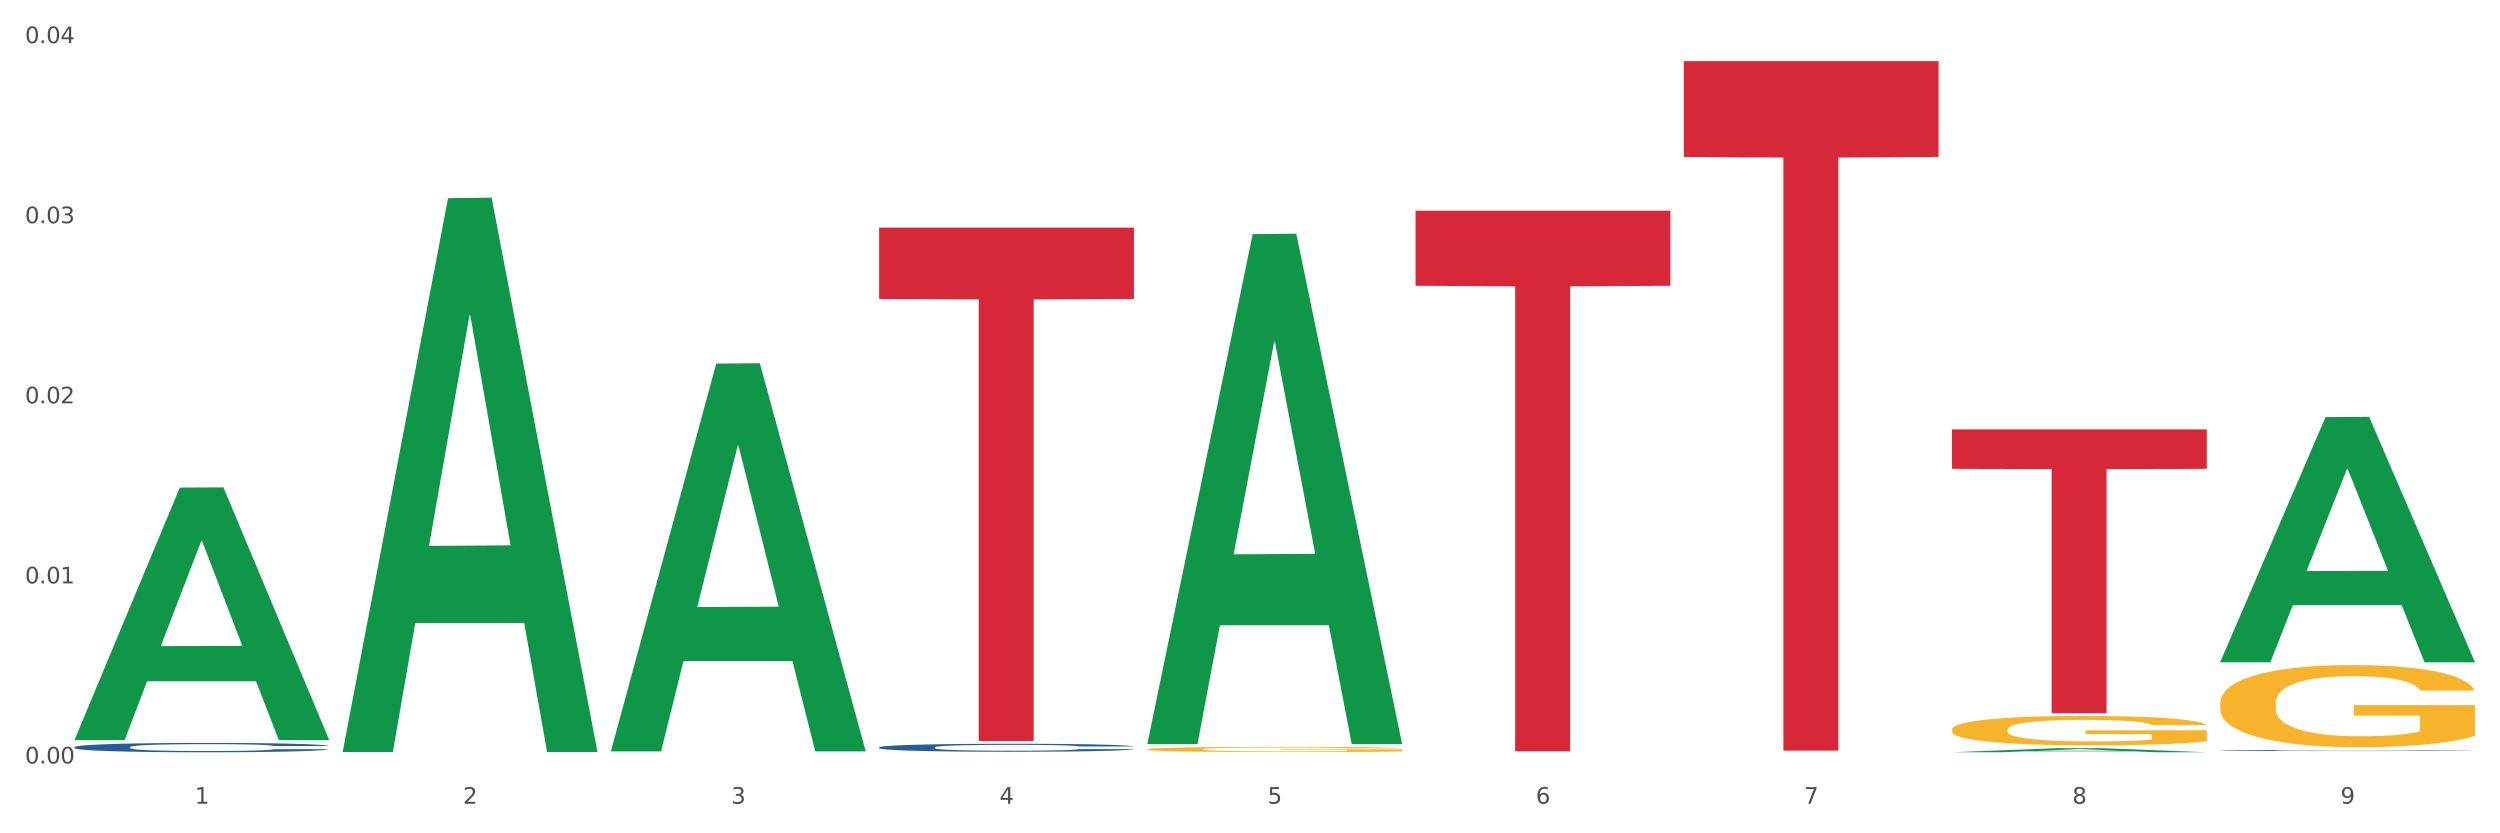
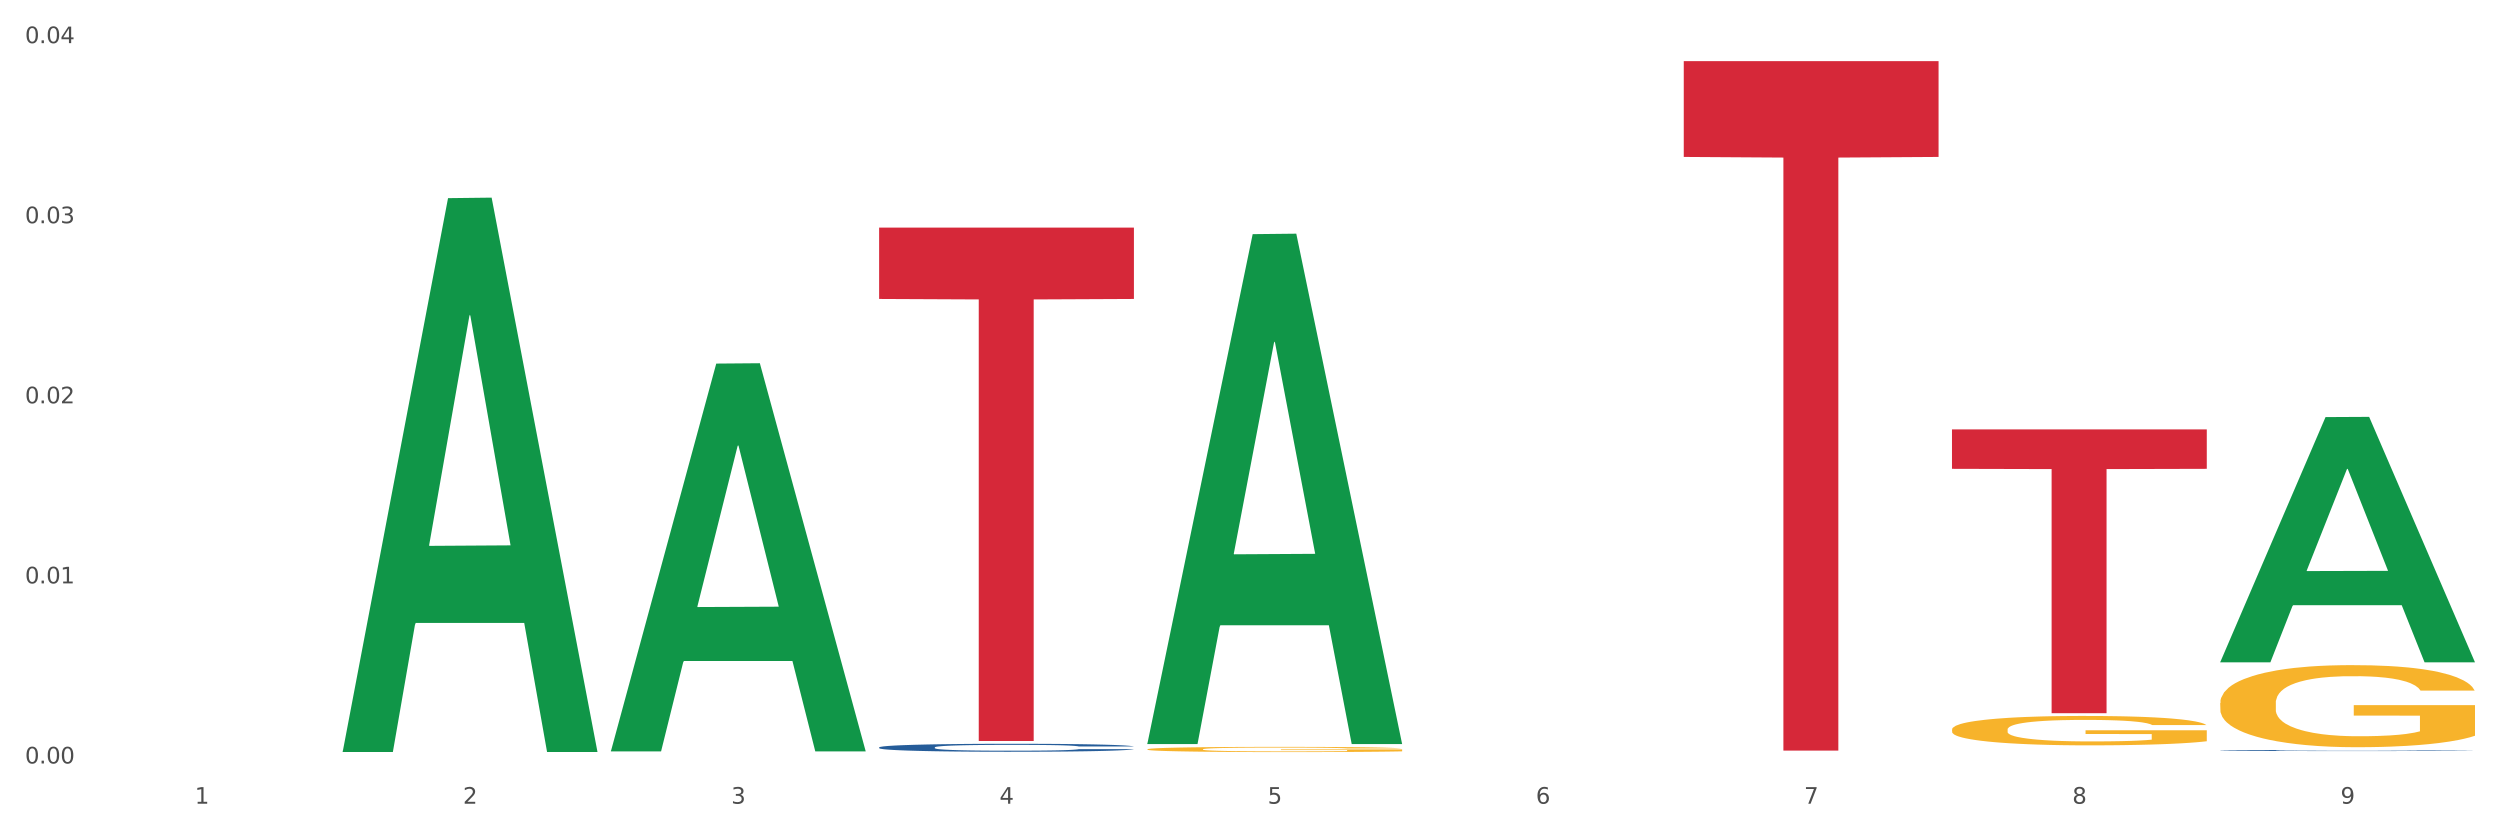
<svg xmlns="http://www.w3.org/2000/svg" xmlns:xlink="http://www.w3.org/1999/xlink" width="1080pt" height="360pt" viewBox="0 0 1080 360" version="1.1">
  <rect x="0" y="0" width="1080" height="360" fill="#333333" stroke="none" />
  <defs>
    <style type="text/css">*{stroke-linejoin: round; stroke-linecap: butt}</style>
  </defs>
  <g id="figure_1">
    <g id="patch_1">
      <path d="M 0 360  L 1080 360  L 1080 0  L 0 0  z " style="fill: #ffffff; stroke: #ffffff; stroke-linejoin: miter" />
    </g>
    <g id="axes_1">
      <g id="matplotlib.axis_1">
        <g id="xtick_1">
          <g id="text_1">
            <g style="fill: #4d4d4d" transform="translate(84.159 347.204) scale(0.096 -0.096)">
              <defs>
                <path id="DejaVuSans-31" d="M 794 531  L 1825 531  L 1825 4091  L 703 3866  L 703 4441  L 1819 4666  L 2450 4666  L 2450 531  L 3481 531  L 3481 0  L 794 0  L 794 531  z " transform="scale(0.016)" />
              </defs>
              <use xlink:href="#DejaVuSans-31" />
            </g>
          </g>
        </g>
        <g id="xtick_2">
          <g id="text_2">
            <g style="fill: #4d4d4d" transform="translate(200.027 347.204) scale(0.096 -0.096)">
              <defs>
                <path id="DejaVuSans-32" d="M 1228 531  L 3431 531  L 3431 0  L 469 0  L 469 531  Q 828 903 1448 1529  Q 2069 2156 2228 2338  Q 2531 2678 2651 2914  Q 2772 3150 2772 3378  Q 2772 3750 2511 3984  Q 2250 4219 1831 4219  Q 1534 4219 1204 4116  Q 875 4013 500 3803  L 500 4441  Q 881 4594 1212 4672  Q 1544 4750 1819 4750  Q 2544 4750 2975 4387  Q 3406 4025 3406 3419  Q 3406 3131 3298 2873  Q 3191 2616 2906 2266  Q 2828 2175 2409 1742  Q 1991 1309 1228 531  z " transform="scale(0.016)" />
              </defs>
              <use xlink:href="#DejaVuSans-32" />
            </g>
          </g>
        </g>
        <g id="xtick_3">
          <g id="text_3">
            <g style="fill: #4d4d4d" transform="translate(315.896 347.204) scale(0.096 -0.096)">
              <defs>
                <path id="DejaVuSans-33" d="M 2597 2516  Q 3050 2419 3304 2112  Q 3559 1806 3559 1356  Q 3559 666 3084 287  Q 2609 -91 1734 -91  Q 1441 -91 1130 -33  Q 819 25 488 141  L 488 750  Q 750 597 1062 519  Q 1375 441 1716 441  Q 2309 441 2620 675  Q 2931 909 2931 1356  Q 2931 1769 2642 2001  Q 2353 2234 1838 2234  L 1294 2234  L 1294 2753  L 1863 2753  Q 2328 2753 2575 2939  Q 2822 3125 2822 3475  Q 2822 3834 2567 4026  Q 2313 4219 1838 4219  Q 1578 4219 1281 4162  Q 984 4106 628 3988  L 628 4550  Q 988 4650 1302 4700  Q 1616 4750 1894 4750  Q 2613 4750 3031 4423  Q 3450 4097 3450 3541  Q 3450 3153 3228 2886  Q 3006 2619 2597 2516  z " transform="scale(0.016)" />
              </defs>
              <use xlink:href="#DejaVuSans-33" />
            </g>
          </g>
        </g>
        <g id="xtick_4">
          <g id="text_4">
            <g style="fill: #4d4d4d" transform="translate(431.765 347.204) scale(0.096 -0.096)">
              <defs>
                <path id="DejaVuSans-34" d="M 2419 4116  L 825 1625  L 2419 1625  L 2419 4116  z M 2253 4666  L 3047 4666  L 3047 1625  L 3713 1625  L 3713 1100  L 3047 1100  L 3047 0  L 2419 0  L 2419 1100  L 313 1100  L 313 1709  L 2253 4666  z " transform="scale(0.016)" />
              </defs>
              <use xlink:href="#DejaVuSans-34" />
            </g>
          </g>
        </g>
        <g id="xtick_5">
          <g id="text_5">
            <g style="fill: #4d4d4d" transform="translate(547.634 347.204) scale(0.096 -0.096)">
              <defs>
                <path id="DejaVuSans-35" d="M 691 4666  L 3169 4666  L 3169 4134  L 1269 4134  L 1269 2991  Q 1406 3038 1543 3061  Q 1681 3084 1819 3084  Q 2600 3084 3056 2656  Q 3513 2228 3513 1497  Q 3513 744 3044 326  Q 2575 -91 1722 -91  Q 1428 -91 1123 -41  Q 819 9 494 109  L 494 744  Q 775 591 1075 516  Q 1375 441 1709 441  Q 2250 441 2565 725  Q 2881 1009 2881 1497  Q 2881 1984 2565 2268  Q 2250 2553 1709 2553  Q 1456 2553 1204 2497  Q 953 2441 691 2322  L 691 4666  z " transform="scale(0.016)" />
              </defs>
              <use xlink:href="#DejaVuSans-35" />
            </g>
          </g>
        </g>
        <g id="xtick_6">
          <g id="text_6">
            <g style="fill: #4d4d4d" transform="translate(663.502 347.204) scale(0.096 -0.096)">
              <defs>
                <path id="DejaVuSans-36" d="M 2113 2584  Q 1688 2584 1439 2293  Q 1191 2003 1191 1497  Q 1191 994 1439 701  Q 1688 409 2113 409  Q 2538 409 2786 701  Q 3034 994 3034 1497  Q 3034 2003 2786 2293  Q 2538 2584 2113 2584  z M 3366 4563  L 3366 3988  Q 3128 4100 2886 4159  Q 2644 4219 2406 4219  Q 1781 4219 1451 3797  Q 1122 3375 1075 2522  Q 1259 2794 1537 2939  Q 1816 3084 2150 3084  Q 2853 3084 3261 2657  Q 3669 2231 3669 1497  Q 3669 778 3244 343  Q 2819 -91 2113 -91  Q 1303 -91 875 529  Q 447 1150 447 2328  Q 447 3434 972 4092  Q 1497 4750 2381 4750  Q 2619 4750 2861 4703  Q 3103 4656 3366 4563  z " transform="scale(0.016)" />
              </defs>
              <use xlink:href="#DejaVuSans-36" />
            </g>
          </g>
        </g>
        <g id="xtick_7">
          <g id="text_7">
            <g style="fill: #4d4d4d" transform="translate(779.371 347.204) scale(0.096 -0.096)">
              <defs>
                <path id="DejaVuSans-37" d="M 525 4666  L 3525 4666  L 3525 4397  L 1831 0  L 1172 0  L 2766 4134  L 525 4134  L 525 4666  z " transform="scale(0.016)" />
              </defs>
              <use xlink:href="#DejaVuSans-37" />
            </g>
          </g>
        </g>
        <g id="xtick_8">
          <g id="text_8">
            <g style="fill: #4d4d4d" transform="translate(895.24 347.204) scale(0.096 -0.096)">
              <defs>
                <path id="DejaVuSans-38" d="M 2034 2216  Q 1584 2216 1326 1975  Q 1069 1734 1069 1313  Q 1069 891 1326 650  Q 1584 409 2034 409  Q 2484 409 2743 651  Q 3003 894 3003 1313  Q 3003 1734 2745 1975  Q 2488 2216 2034 2216  z M 1403 2484  Q 997 2584 770 2862  Q 544 3141 544 3541  Q 544 4100 942 4425  Q 1341 4750 2034 4750  Q 2731 4750 3128 4425  Q 3525 4100 3525 3541  Q 3525 3141 3298 2862  Q 3072 2584 2669 2484  Q 3125 2378 3379 2068  Q 3634 1759 3634 1313  Q 3634 634 3220 271  Q 2806 -91 2034 -91  Q 1263 -91 848 271  Q 434 634 434 1313  Q 434 1759 690 2068  Q 947 2378 1403 2484  z M 1172 3481  Q 1172 3119 1398 2916  Q 1625 2713 2034 2713  Q 2441 2713 2670 2916  Q 2900 3119 2900 3481  Q 2900 3844 2670 4047  Q 2441 4250 2034 4250  Q 1625 4250 1398 4047  Q 1172 3844 1172 3481  z " transform="scale(0.016)" />
              </defs>
              <use xlink:href="#DejaVuSans-38" />
            </g>
          </g>
        </g>
        <g id="xtick_9">
          <g id="text_9">
            <g style="fill: #4d4d4d" transform="translate(1011.108 347.204) scale(0.096 -0.096)">
              <defs>
                <path id="DejaVuSans-39" d="M 703 97  L 703 672  Q 941 559 1184 500  Q 1428 441 1663 441  Q 2288 441 2617 861  Q 2947 1281 2994 2138  Q 2813 1869 2534 1725  Q 2256 1581 1919 1581  Q 1219 1581 811 2004  Q 403 2428 403 3163  Q 403 3881 828 4315  Q 1253 4750 1959 4750  Q 2769 4750 3195 4129  Q 3622 3509 3622 2328  Q 3622 1225 3098 567  Q 2575 -91 1691 -91  Q 1453 -91 1209 -44  Q 966 3 703 97  z M 1959 2075  Q 2384 2075 2632 2365  Q 2881 2656 2881 3163  Q 2881 3666 2632 3958  Q 2384 4250 1959 4250  Q 1534 4250 1286 3958  Q 1038 3666 1038 3163  Q 1038 2656 1286 2365  Q 1534 2075 1959 2075  z " transform="scale(0.016)" />
              </defs>
              <use xlink:href="#DejaVuSans-39" />
            </g>
          </g>
        </g>
        <g id="xtick_10" />
        <g id="xtick_11" />
        <g id="xtick_12" />
        <g id="xtick_13" />
        <g id="xtick_14" />
        <g id="xtick_15" />
        <g id="xtick_16" />
        <g id="xtick_17" />
      </g>
      <g id="matplotlib.axis_2">
        <g id="ytick_1">
          <g id="text_10">
            <g style="fill: #4d4d4d" transform="translate(10.8 329.826) scale(0.096 -0.096)">
              <defs>
                <path id="DejaVuSans-30" d="M 2034 4250  Q 1547 4250 1301 3770  Q 1056 3291 1056 2328  Q 1056 1369 1301 889  Q 1547 409 2034 409  Q 2525 409 2770 889  Q 3016 1369 3016 2328  Q 3016 3291 2770 3770  Q 2525 4250 2034 4250  z M 2034 4750  Q 2819 4750 3233 4129  Q 3647 3509 3647 2328  Q 3647 1150 3233 529  Q 2819 -91 2034 -91  Q 1250 -91 836 529  Q 422 1150 422 2328  Q 422 3509 836 4129  Q 1250 4750 2034 4750  z " transform="scale(0.016)" />
                <path id="DejaVuSans-2e" d="M 684 794  L 1344 794  L 1344 0  L 684 0  L 684 794  z " transform="scale(0.016)" />
              </defs>
              <use xlink:href="#DejaVuSans-30" />
              <use xlink:href="#DejaVuSans-2e" transform="translate(63.623 0)" />
              <use xlink:href="#DejaVuSans-30" transform="translate(95.41 0)" />
              <use xlink:href="#DejaVuSans-30" transform="translate(159.033 0)" />
            </g>
          </g>
        </g>
        <g id="ytick_2">
          <g id="text_11">
            <g style="fill: #4d4d4d" transform="translate(10.8 252.031) scale(0.096 -0.096)">
              <use xlink:href="#DejaVuSans-30" />
              <use xlink:href="#DejaVuSans-2e" transform="translate(63.623 0)" />
              <use xlink:href="#DejaVuSans-30" transform="translate(95.41 0)" />
              <use xlink:href="#DejaVuSans-31" transform="translate(159.033 0)" />
            </g>
          </g>
        </g>
        <g id="ytick_3">
          <g id="text_12">
            <g style="fill: #4d4d4d" transform="translate(10.8 174.236) scale(0.096 -0.096)">
              <use xlink:href="#DejaVuSans-30" />
              <use xlink:href="#DejaVuSans-2e" transform="translate(63.623 0)" />
              <use xlink:href="#DejaVuSans-30" transform="translate(95.41 0)" />
              <use xlink:href="#DejaVuSans-32" transform="translate(159.033 0)" />
            </g>
          </g>
        </g>
        <g id="ytick_4">
          <g id="text_13">
            <g style="fill: #4d4d4d" transform="translate(10.8 96.44) scale(0.096 -0.096)">
              <use xlink:href="#DejaVuSans-30" />
              <use xlink:href="#DejaVuSans-2e" transform="translate(63.623 0)" />
              <use xlink:href="#DejaVuSans-30" transform="translate(95.41 0)" />
              <use xlink:href="#DejaVuSans-33" transform="translate(159.033 0)" />
            </g>
          </g>
        </g>
        <g id="ytick_5">
          <g id="text_14">
            <g style="fill: #4d4d4d" transform="translate(10.8 18.645) scale(0.096 -0.096)">
              <use xlink:href="#DejaVuSans-30" />
              <use xlink:href="#DejaVuSans-2e" transform="translate(63.623 0)" />
              <use xlink:href="#DejaVuSans-30" transform="translate(95.41 0)" />
              <use xlink:href="#DejaVuSans-34" transform="translate(159.033 0)" />
            </g>
          </g>
        </g>
        <g id="ytick_6" />
        <g id="ytick_7" />
        <g id="ytick_8" />
        <g id="ytick_9" />
      </g>
      <g id="PolyCollection_1">
-         <path d="M 32.175 319.53  L 32.288 319.428  L 77.68 210.638  L 96.518 210.535  L 142.25 319.735  L 120.462 319.735  L 110.589 294.307  L 63.722 294.307  L 63.382 294.717  L 53.85 319.735  L 32.175 319.735  L 32.175 319.53  L 69.623 279.131  L 104.689 279.029  L 87.326 233.811  L 87.099 233.606  L 86.872 233.913  L 69.51 279.029  L 69.623 279.131  L 32.175 319.53  z " clip-path="url(#p54bd17f49b)" style="fill: #109648" />
        <path d="M 495.65 323.689  L 495.78 323.687  L 495.78 323.613  L 496.04 323.549  L 497.339 323.395  L 499.289 323.267  L 500.718 323.199  L 502.148 323.144  L 503.837 323.088  L 505.917 323.031  L 509.685 322.946  L 512.025 322.903  L 514.884 322.858  L 520.082 322.792  L 523.851 322.755  L 527.75 322.724  L 534.118 322.687  L 538.276 322.671  L 542.695 322.658  L 548.023 322.65  L 552.052 322.648  L 560.889 322.654  L 568.427 322.673  L 572.066 322.687  L 576.744 322.712  L 579.214 322.728  L 583.242 322.761  L 587.401 322.804  L 590.26 322.841  L 594.549 322.911  L 597.798 322.981  L 600.787 323.068  L 602.346 323.127  L 603.516 323.183  L 604.556 323.247  L 605.595 323.347  L 582.203 323.347  L 581.293 323.275  L 579.863 323.208  L 577.784 323.142  L 575.965 323.101  L 572.846 323.049  L 569.986 323.016  L 566.997 322.992  L 563.359 322.971  L 560.499 322.961  L 556.471 322.952  L 548.543 322.955  L 543.215 322.971  L 539.576 322.992  L 537.237 323.01  L 535.157 323.031  L 532.818 323.059  L 530.089 323.103  L 528.14 323.142  L 526.19 323.191  L 524.631 323.24  L 523.201 323.298  L 522.032 323.36  L 521.122 323.424  L 520.342 323.502  L 519.692 323.631  L 519.692 323.913  L 519.952 323.977  L 520.602 324.061  L 521.382 324.125  L 522.681 324.201  L 523.851 324.252  L 526.06 324.327  L 528.529 324.388  L 530.479 324.427  L 532.428 324.46  L 535.807 324.505  L 539.576 324.543  L 542.825 324.565  L 547.244 324.586  L 550.233 324.594  L 552.832 324.598  L 559.2 324.598  L 563.748 324.592  L 568.817 324.577  L 572.716 324.559  L 575.965 324.536  L 579.603 324.499  L 581.943 324.464  L 581.943 324.034  L 553.352 324.032  L 553.352 323.746  L 605.725 323.746  L 605.725 324.586  L 603.516 324.629  L 601.047 324.668  L 598.447 324.703  L 594.549 324.746  L 589.87 324.787  L 585.711 324.816  L 581.293 324.841  L 576.094 324.863  L 569.337 324.884  L 565.178 324.892  L 559.98 324.898  L 553.871 324.9  L 548.543 324.896  L 543.345 324.886  L 537.887 324.868  L 532.558 324.841  L 528.529 324.814  L 524.501 324.781  L 520.212 324.738  L 516.833 324.697  L 514.234 324.66  L 511.375 324.612  L 508.256 324.551  L 505.917 324.495  L 503.837 324.438  L 501.628 324.364  L 500.068 324.3  L 498.509 324.22  L 497.599 324.16  L 496.56 324.067  L 495.78 323.938  L 495.65 323.689  z " clip-path="url(#p54bd17f49b)" style="fill: #f7b32b" />
        <path d="M 959.125 324.204  L 959.255 324.203  L 959.255 324.192  L 959.645 324.176  L 961.076 324.147  L 962.898 324.124  L 966.021 324.099  L 967.712 324.088  L 969.924 324.076  L 974.478 324.056  L 979.683 324.039  L 983.326 324.03  L 986.058 324.024  L 992.173 324.014  L 995.686 324.009  L 999.33 324.005  L 1002.452 324.003  L 1007.657 324  L 1011.82 323.999  L 1016.635 323.998  L 1020.668 323.999  L 1026.003 324  L 1033.809 324.005  L 1036.802 324.008  L 1040.835 324.013  L 1044.999 324.02  L 1048.382 324.027  L 1052.285 324.036  L 1056.319 324.049  L 1060.222 324.065  L 1062.955 324.079  L 1065.167 324.095  L 1067.118 324.114  L 1068.549 324.134  L 1069.2 324.151  L 1045.389 324.151  L 1044.739 324.136  L 1043.438 324.119  L 1042.137 324.108  L 1040.705 324.099  L 1038.493 324.088  L 1036.542 324.081  L 1033.289 324.073  L 1030.296 324.068  L 1027.824 324.066  L 1024.832 324.063  L 1018.456 324.061  L 1013.902 324.061  L 1011.04 324.061  L 1007.527 324.063  L 1004.534 324.066  L 1001.021 324.071  L 998.289 324.077  L 995.556 324.084  L 993.995 324.089  L 991.653 324.098  L 990.092 324.106  L 988.01 324.119  L 986.839 324.128  L 984.757 324.152  L 983.846 324.169  L 983.456 324.181  L 983.196 324.195  L 983.196 324.26  L 983.976 324.289  L 984.627 324.301  L 985.668 324.316  L 987.619 324.334  L 990.482 324.352  L 993.474 324.365  L 995.947 324.373  L 998.289 324.379  L 1000.631 324.383  L 1003.493 324.387  L 1005.835 324.39  L 1009.348 324.392  L 1013.512 324.394  L 1016.765 324.394  L 1023.4 324.392  L 1026.393 324.39  L 1029.255 324.387  L 1032.378 324.382  L 1034.85 324.377  L 1036.282 324.373  L 1038.624 324.365  L 1040.445 324.357  L 1042.006 324.347  L 1043.047 324.339  L 1044.218 324.327  L 1045.129 324.312  L 1045.389 324.305  L 1069.2 324.305  L 1068.68 324.32  L 1067.769 324.334  L 1065.947 324.354  L 1064.516 324.365  L 1062.304 324.379  L 1059.962 324.391  L 1056.709 324.404  L 1053.717 324.413  L 1050.594 324.422  L 1047.211 324.429  L 1041.096 324.44  L 1038.884 324.443  L 1034.2 324.448  L 1030.557 324.451  L 1025.222 324.453  L 1019.757 324.455  L 1014.032 324.456  L 1008.958 324.455  L 1003.363 324.452  L 999.85 324.45  L 995.947 324.446  L 991.393 324.44  L 987.099 324.433  L 983.065 324.425  L 979.292 324.415  L 975.779 324.404  L 971.225 324.386  L 967.842 324.369  L 965.37 324.352  L 963.679 324.339  L 961.987 324.321  L 961.076 324.309  L 959.645 324.28  L 959.125 324.253  L 959.125 324.204  z " clip-path="url(#p54bd17f49b)" style="fill: #255c99" />
        <path d="M 379.781 322.863  L 379.911 322.86  L 379.911 322.771  L 380.302 322.652  L 381.733 322.431  L 383.554 322.264  L 386.677 322.068  L 388.369 321.986  L 390.58 321.895  L 395.134 321.747  L 400.339 321.621  L 403.982 321.551  L 406.714 321.507  L 412.83 321.428  L 416.343 321.394  L 419.986 321.365  L 423.109 321.346  L 428.313 321.324  L 432.477 321.315  L 437.291 321.312  L 441.324 321.315  L 446.659 321.327  L 454.466 321.365  L 457.458 321.387  L 461.492 321.425  L 465.655 321.476  L 469.038 321.526  L 472.942 321.599  L 476.975 321.693  L 480.879 321.813  L 483.611 321.923  L 485.823 322.04  L 487.775 322.182  L 489.206 322.336  L 489.856 322.466  L 466.046 322.466  L 465.395 322.349  L 464.094 322.223  L 462.793 322.138  L 461.362 322.068  L 459.15 321.989  L 457.198 321.939  L 453.945 321.879  L 450.953 321.841  L 448.481 321.819  L 445.488 321.8  L 439.113 321.781  L 434.559 321.781  L 431.696 321.788  L 428.183 321.803  L 425.19 321.826  L 421.677 321.863  L 418.945 321.904  L 416.213 321.958  L 414.651 321.996  L 412.309 322.065  L 410.748 322.122  L 408.666 322.22  L 407.495 322.289  L 405.413 322.469  L 404.503 322.601  L 404.112 322.693  L 403.852 322.793  L 403.852 323.285  L 404.633 323.506  L 405.283 323.601  L 406.324 323.708  L 408.276 323.847  L 411.138 323.982  L 414.131 324.08  L 416.603 324.14  L 418.945 324.184  L 421.287 324.219  L 424.15 324.25  L 426.492 324.269  L 430.005 324.288  L 434.168 324.297  L 437.421 324.297  L 444.057 324.282  L 447.049 324.266  L 449.912 324.244  L 453.035 324.209  L 455.507 324.171  L 456.938 324.143  L 459.28 324.083  L 461.102 324.02  L 462.663 323.947  L 463.704 323.884  L 464.875 323.79  L 465.786 323.683  L 466.046 323.626  L 489.856 323.626  L 489.336 323.739  L 488.425 323.85  L 486.604 323.998  L 485.172 324.083  L 482.96 324.187  L 480.618 324.275  L 477.366 324.373  L 474.373 324.446  L 471.25 324.509  L 467.867 324.565  L 461.752 324.644  L 459.54 324.666  L 454.856 324.704  L 451.213 324.726  L 445.878 324.748  L 440.414 324.761  L 434.689 324.764  L 429.614 324.758  L 424.019 324.739  L 420.506 324.72  L 416.603 324.692  L 412.049 324.647  L 407.755 324.594  L 403.722 324.531  L 399.949 324.458  L 396.436 324.376  L 391.882 324.241  L 388.499 324.108  L 386.027 323.985  L 384.335 323.881  L 382.644 323.749  L 381.733 323.657  L 380.302 323.437  L 379.781 323.232  L 379.781 322.863  z " clip-path="url(#p54bd17f49b)" style="fill: #255c99" />
-         <path d="M 32.175 322.752  L 32.305 322.748  L 32.305 322.645  L 32.695 322.505  L 34.127 322.246  L 35.948 322.05  L 39.071 321.821  L 40.762 321.725  L 42.974 321.618  L 47.528 321.444  L 52.733 321.296  L 56.376 321.215  L 59.108 321.163  L 65.224 321.071  L 68.737 321.03  L 72.38 320.997  L 75.503 320.975  L 80.707 320.949  L 84.871 320.938  L 89.685 320.934  L 93.718 320.938  L 99.053 320.953  L 106.86 320.997  L 109.852 321.023  L 113.886 321.067  L 118.049 321.126  L 121.432 321.186  L 125.336 321.271  L 129.369 321.381  L 133.273 321.522  L 136.005 321.651  L 138.217 321.788  L 140.168 321.954  L 141.6 322.135  L 142.25 322.287  L 118.44 322.287  L 117.789 322.15  L 116.488 322.002  L 115.187 321.902  L 113.756 321.821  L 111.544 321.729  L 109.592 321.67  L 106.339 321.599  L 103.347 321.555  L 100.874 321.529  L 97.882 321.507  L 91.506 321.485  L 86.952 321.485  L 84.09 321.492  L 80.577 321.511  L 77.584 321.537  L 74.071 321.581  L 71.339 321.629  L 68.607 321.692  L 67.045 321.736  L 64.703 321.817  L 63.142 321.884  L 61.06 321.998  L 59.889 322.08  L 57.807 322.29  L 56.896 322.445  L 56.506 322.553  L 56.246 322.671  L 56.246 323.247  L 57.027 323.506  L 57.677 323.617  L 58.718 323.742  L 60.67 323.905  L 63.532 324.064  L 66.525 324.178  L 68.997 324.248  L 71.339 324.3  L 73.681 324.341  L 76.543 324.378  L 78.885 324.4  L 82.398 324.422  L 86.562 324.433  L 89.815 324.433  L 96.451 324.415  L 99.443 324.396  L 102.306 324.37  L 105.428 324.33  L 107.901 324.285  L 109.332 324.252  L 111.674 324.182  L 113.495 324.108  L 115.057 324.023  L 116.098 323.949  L 117.269 323.838  L 118.179 323.713  L 118.44 323.646  L 142.25 323.646  L 141.73 323.779  L 140.819 323.909  L 138.997 324.082  L 137.566 324.182  L 135.354 324.304  L 133.012 324.407  L 129.759 324.522  L 126.767 324.607  L 123.644 324.681  L 120.261 324.747  L 114.146 324.84  L 111.934 324.865  L 107.25 324.91  L 103.607 324.936  L 98.272 324.961  L 92.807 324.976  L 87.083 324.98  L 82.008 324.973  L 76.413 324.95  L 72.9 324.928  L 68.997 324.895  L 64.443 324.843  L 60.149 324.78  L 56.116 324.707  L 52.342 324.622  L 48.829 324.526  L 44.275 324.367  L 40.893 324.211  L 38.42 324.067  L 36.729 323.945  L 35.037 323.79  L 34.127 323.683  L 32.695 323.425  L 32.175 323.184  L 32.175 322.752  z " clip-path="url(#p54bd17f49b)" style="fill: #255c99" />
        <path d="M 959.125 303.723  L 959.255 303.691  L 959.255 302.525  L 959.515 301.521  L 960.814 299.092  L 962.764 297.084  L 964.193 296.015  L 965.623 295.14  L 967.312 294.266  L 969.391 293.359  L 973.16 292.031  L 975.5 291.351  L 978.359 290.638  L 983.557 289.602  L 987.326 289.019  L 991.225 288.533  L 997.593 287.95  L 1001.751 287.691  L 1006.17 287.497  L 1011.498 287.367  L 1015.527 287.335  L 1024.364 287.432  L 1031.902 287.724  L 1035.541 287.95  L 1040.219 288.339  L 1042.688 288.598  L 1046.717 289.116  L 1050.876 289.796  L 1053.735 290.379  L 1058.024 291.481  L 1061.273 292.582  L 1064.262 293.942  L 1065.821 294.881  L 1066.991 295.756  L 1068.03 296.76  L 1069.07 298.347  L 1045.677 298.347  L 1044.768 297.213  L 1043.338 296.144  L 1041.259 295.108  L 1039.439 294.46  L 1036.32 293.65  L 1033.461 293.132  L 1030.472 292.744  L 1026.833 292.42  L 1023.974 292.258  L 1019.946 292.128  L 1012.018 292.161  L 1006.69 292.42  L 1003.051 292.744  L 1000.712 293.035  L 998.632 293.359  L 996.293 293.812  L 993.564 294.493  L 991.614 295.108  L 989.665 295.885  L 988.106 296.663  L 986.676 297.569  L 985.506 298.541  L 984.597 299.545  L 983.817 300.776  L 983.167 302.816  L 983.167 307.253  L 983.427 308.257  L 984.077 309.585  L 984.857 310.589  L 986.156 311.787  L 987.326 312.597  L 989.535 313.763  L 992.004 314.735  L 993.954 315.35  L 995.903 315.868  L 999.282 316.581  L 1003.051 317.164  L 1006.3 317.52  L 1010.718 317.844  L 1013.708 317.973  L 1016.307 318.038  L 1022.675 318.038  L 1027.223 317.941  L 1032.292 317.714  L 1036.19 317.423  L 1039.439 317.067  L 1043.078 316.484  L 1045.418 315.933  L 1045.418 309.164  L 1016.827 309.132  L 1016.827 304.63  L 1069.2 304.63  L 1069.2 317.844  L 1066.991 318.524  L 1064.521 319.139  L 1061.922 319.69  L 1058.024 320.37  L 1053.345 321.018  L 1049.186 321.471  L 1044.768 321.86  L 1039.569 322.216  L 1032.811 322.54  L 1028.653 322.67  L 1023.454 322.767  L 1017.346 322.799  L 1012.018 322.734  L 1006.82 322.572  L 1001.361 322.281  L 996.033 321.86  L 992.004 321.439  L 987.976 320.921  L 983.687 320.241  L 980.308 319.593  L 977.709 319.01  L 974.85 318.265  L 971.731 317.293  L 969.391 316.419  L 967.312 315.512  L 965.103 314.346  L 963.543 313.342  L 961.984 312.079  L 961.074 311.14  L 960.034 309.682  L 959.255 307.642  L 959.125 303.723  z " clip-path="url(#p54bd17f49b)" style="fill: #f7b32b" />
        <path d="M 379.781 98.326  L 489.856 98.326  L 489.856 129.147  L 446.557 129.355  L 446.557 320.112  L 422.82 320.112  L 422.82 129.355  L 379.781 129.147  L 379.781 98.534  L 379.781 98.326  z " clip-path="url(#p54bd17f49b)" style="fill: #d62839" />
        <path d="M 727.387 26.399  L 837.463 26.399  L 837.463 67.793  L 794.163 68.072  L 794.163 324.266  L 770.426 324.266  L 770.426 68.072  L 727.387 67.793  L 727.387 26.679  L 727.387 26.399  z " clip-path="url(#p54bd17f49b)" style="fill: #d62839" />
        <path d="M 843.256 185.497  L 953.331 185.497  L 953.331 202.534  L 910.032 202.649  L 910.032 308.092  L 886.295 308.092  L 886.295 202.649  L 843.256 202.534  L 843.256 185.612  L 843.256 185.497  z " clip-path="url(#p54bd17f49b)" style="fill: #d62839" />
-         <path d="M 611.519 91.016  L 721.594 91.016  L 721.594 123.469  L 678.294 123.688  L 678.294 324.546  L 654.557 324.546  L 654.557 123.688  L 611.519 123.469  L 611.519 91.235  L 611.519 91.016  z " clip-path="url(#p54bd17f49b)" style="fill: #d62839" />
        <path d="M 959.125 285.937  L 959.238 285.837  L 1004.63 180.183  L 1023.468 180.084  L 1069.2 286.136  L 1047.412 286.136  L 1037.539 261.44  L 990.672 261.44  L 990.332 261.838  L 980.799 286.136  L 959.125 286.136  L 959.125 285.937  L 996.573 246.702  L 1031.638 246.603  L 1014.276 202.688  L 1014.049 202.489  L 1013.822 202.788  L 996.46 246.603  L 996.573 246.702  L 959.125 285.937  z " clip-path="url(#p54bd17f49b)" style="fill: #109648" />
-         <path d="M 843.256 324.977  L 843.369 324.975  L 888.761 323.192  L 907.599 323.191  L 953.331 324.98  L 931.543 324.98  L 921.67 324.563  L 874.803 324.563  L 874.463 324.57  L 864.931 324.98  L 843.256 324.98  L 843.256 324.977  L 880.704 324.315  L 915.77 324.313  L 898.407 323.572  L 898.18 323.569  L 897.953 323.574  L 880.591 324.313  L 880.704 324.315  L 843.256 324.977  z " clip-path="url(#p54bd17f49b)" style="fill: #109648" />
        <path d="M 495.65 321.035  L 495.763 320.828  L 541.155 101.154  L 559.993 100.947  L 605.725 321.449  L 583.937 321.449  L 574.064 270.102  L 527.197 270.102  L 526.857 270.93  L 517.324 321.449  L 495.65 321.449  L 495.65 321.035  L 533.098 239.459  L 568.163 239.252  L 550.801 147.946  L 550.574 147.532  L 550.347 148.153  L 532.985 239.252  L 533.098 239.459  L 495.65 321.035  z " clip-path="url(#p54bd17f49b)" style="fill: #109648" />
        <path d="M 263.912 324.277  L 264.026 324.119  L 309.418 157.069  L 328.255 156.912  L 373.988 324.592  L 352.2 324.592  L 342.327 285.545  L 295.46 285.545  L 295.119 286.175  L 285.587 324.592  L 263.912 324.592  L 263.912 324.277  L 301.361 262.243  L 336.426 262.086  L 319.064 192.652  L 318.837 192.337  L 318.61 192.809  L 301.247 262.086  L 301.361 262.243  L 263.912 324.277  z " clip-path="url(#p54bd17f49b)" style="fill: #109648" />
        <path d="M 148.044 324.413  L 148.157 324.188  L 193.549 85.6  L 212.387 85.375  L 258.119 324.863  L 236.331 324.863  L 226.458 269.095  L 179.591 269.095  L 179.251 269.994  L 169.718 324.863  L 148.044 324.863  L 148.044 324.413  L 185.492 235.814  L 220.557 235.589  L 203.195 136.421  L 202.968 135.971  L 202.741 136.646  L 185.379 235.589  L 185.492 235.814  L 148.044 324.413  z " clip-path="url(#p54bd17f49b)" style="fill: #109648" />
        <path d="M 843.256 315.16  L 843.386 315.149  L 843.386 314.731  L 843.646 314.371  L 844.945 313.502  L 846.895 312.782  L 848.324 312.4  L 849.754 312.087  L 851.443 311.773  L 853.523 311.449  L 857.292 310.973  L 859.631 310.73  L 862.49 310.474  L 867.688 310.103  L 871.457 309.894  L 875.356 309.721  L 881.724 309.512  L 885.883 309.419  L 890.301 309.349  L 895.629 309.303  L 899.658 309.291  L 908.495 309.326  L 916.033 309.431  L 919.672 309.512  L 924.35 309.651  L 926.82 309.744  L 930.848 309.929  L 935.007 310.173  L 937.866 310.382  L 942.155 310.776  L 945.404 311.17  L 948.393 311.657  L 949.952 311.994  L 951.122 312.307  L 952.162 312.666  L 953.201 313.235  L 929.809 313.235  L 928.899 312.829  L 927.469 312.446  L 925.39 312.075  L 923.571 311.843  L 920.452 311.553  L 917.593 311.367  L 914.604 311.228  L 910.965 311.112  L 908.106 311.054  L 904.077 311.008  L 896.149 311.02  L 890.821 311.112  L 887.182 311.228  L 884.843 311.333  L 882.764 311.449  L 880.424 311.611  L 877.695 311.855  L 875.746 312.075  L 873.796 312.353  L 872.237 312.632  L 870.807 312.956  L 869.638 313.304  L 868.728 313.664  L 867.948 314.105  L 867.298 314.835  L 867.298 316.424  L 867.558 316.784  L 868.208 317.259  L 868.988 317.619  L 870.287 318.048  L 871.457 318.338  L 873.666 318.756  L 876.136 319.104  L 878.085 319.324  L 880.034 319.509  L 883.413 319.765  L 887.182 319.973  L 890.431 320.101  L 894.85 320.217  L 897.839 320.263  L 900.438 320.287  L 906.806 320.287  L 911.355 320.252  L 916.423 320.171  L 920.322 320.066  L 923.571 319.939  L 927.21 319.73  L 929.549 319.533  L 929.549 317.109  L 900.958 317.097  L 900.958 315.485  L 953.331 315.485  L 953.331 320.217  L 951.122 320.461  L 948.653 320.681  L 946.054 320.878  L 942.155 321.122  L 937.476 321.354  L 933.318 321.516  L 928.899 321.655  L 923.701 321.783  L 916.943 321.899  L 912.784 321.945  L 907.586 321.98  L 901.478 321.991  L 896.149 321.968  L 890.951 321.91  L 885.493 321.806  L 880.164 321.655  L 876.136 321.504  L 872.107 321.319  L 867.818 321.075  L 864.439 320.843  L 861.84 320.634  L 858.981 320.368  L 855.862 320.02  L 853.523 319.707  L 851.443 319.382  L 849.234 318.964  L 847.675 318.605  L 846.115 318.152  L 845.205 317.816  L 844.166 317.294  L 843.386 316.563  L 843.256 315.16  z " clip-path="url(#p54bd17f49b)" style="fill: #f7b32b" />
      </g>
    </g>
  </g>
  <defs>
    <clipPath id="p54bd17f49b">
      <rect x="32.175" y="11.47" width="1037.025" height="328.439" />
    </clipPath>
  </defs>
</svg>